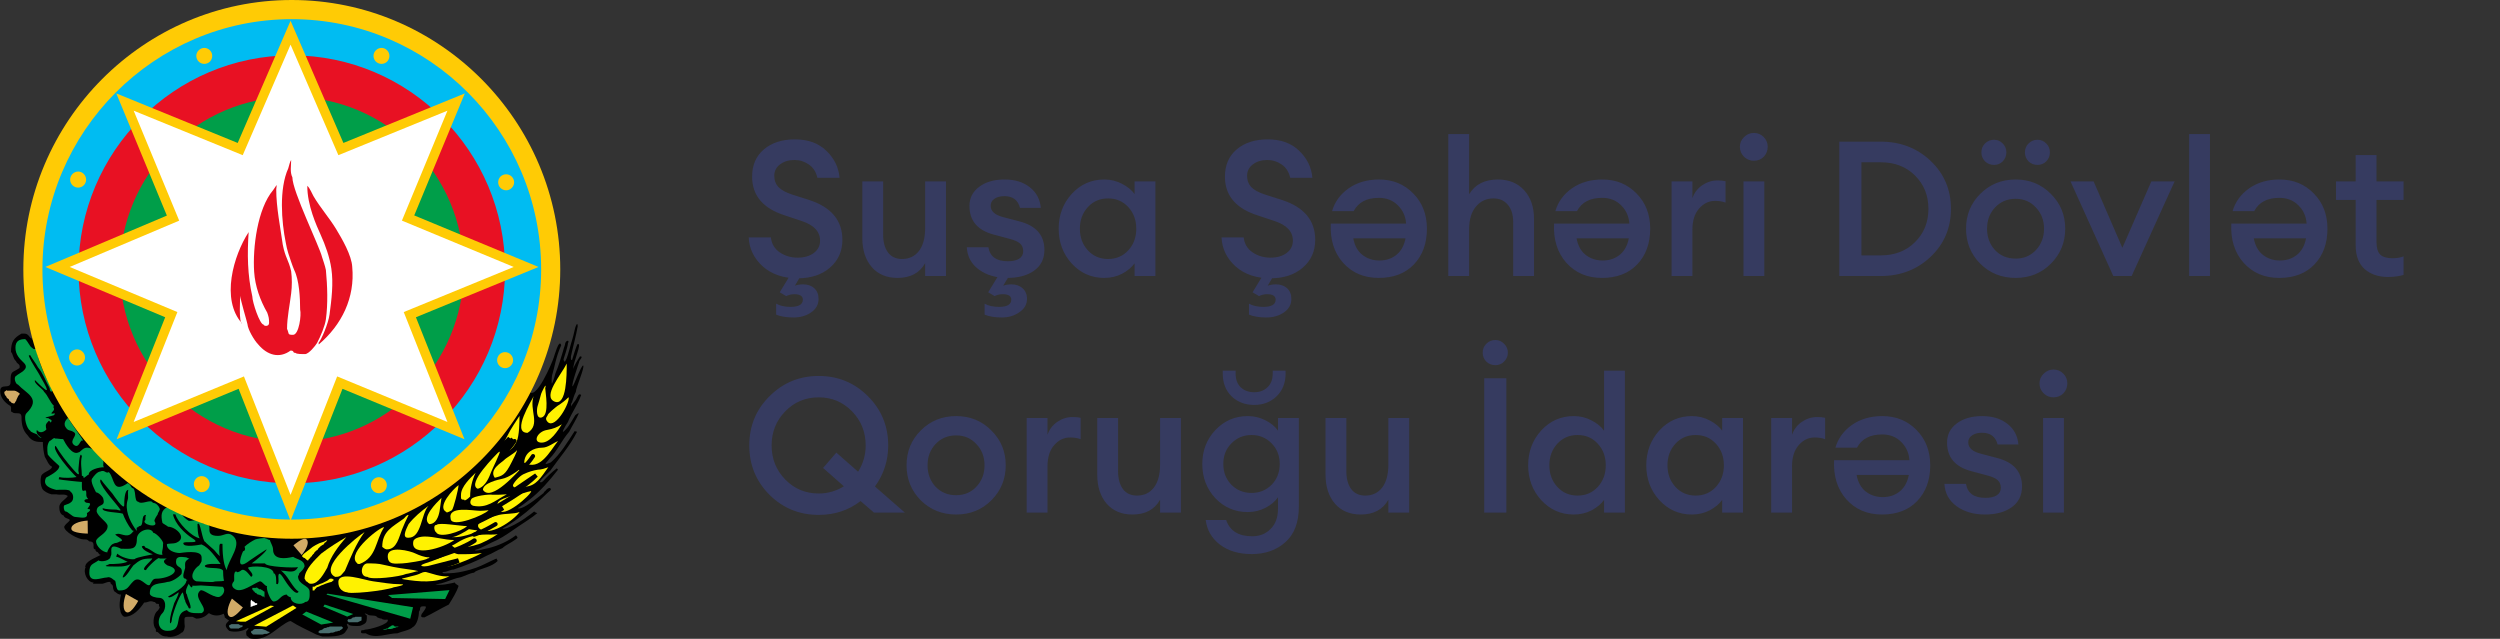
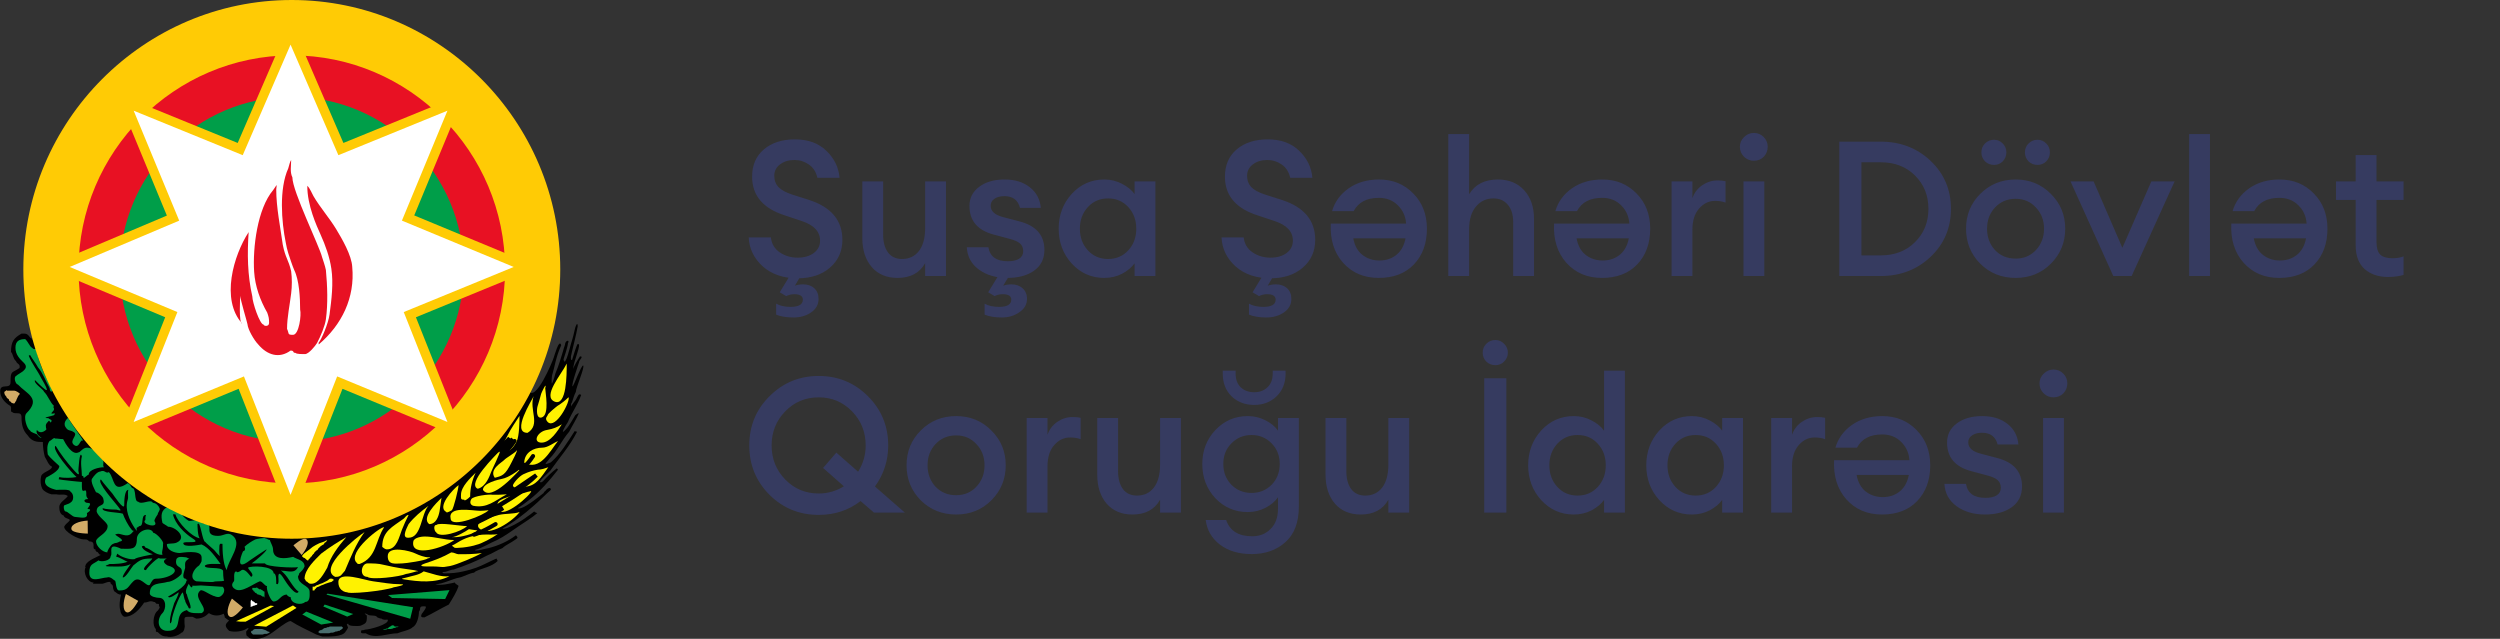
<svg xmlns="http://www.w3.org/2000/svg" width="317" height="81" viewBox="0 0 317 81" fill="none">
  <rect x="0" y="0" width="317" height="81" fill="#333333" stroke="none" />
  <g clip-path="url(#clip0_848_288)">
    <path d="M38.001 40.112C53.786 41.368 72.399 31.02 67.05 49.534C67.88 51.084 70.063 45.85 70.218 45.326C70.276 45.209 70.893 42.844 71.164 43.775C70.489 45.229 70.294 46.703 70.005 47.594C69.966 47.711 69.888 48.758 70.005 48.603C70.159 48.331 70.353 47.711 70.43 47.342C70.855 46.353 71.182 45.229 71.376 44.571C71.434 44.396 71.53 43.969 71.646 43.697C71.646 43.154 72.303 43 72.013 43.543C72.013 43.854 71.588 45.191 71.453 45.578C71.608 46.16 71.704 45.695 71.859 45.423C71.878 45.384 72.11 44.706 72.245 44.163C72.4 43.523 72.671 42.826 72.863 41.856C72.96 41.352 73.25 40.693 73.25 41.391C73.076 42.457 72.612 44.124 72.4 45.171C72.4 45.385 72.323 45.656 72.535 45.656C72.728 45.035 73.095 43.775 73.25 43.621C73.868 43.465 72.65 45.889 72.689 46.82C72.689 46.51 73.364 45.462 73.54 45.191C74.08 45.191 73.423 45.617 73.423 45.947C73.385 46.063 72.361 48.991 72.612 48.991C72.863 48.661 73.655 46.412 73.944 46.334C74.176 46.585 73.018 49.165 73.018 49.688C72.805 50.076 72.67 50.58 72.535 51.007C72.4 51.143 72.38 51.336 72.457 51.549C72.457 51.297 72.998 50.813 73.114 50.502C73.307 50.192 73.365 49.844 73.694 50.076C73.288 51.258 72.496 52.325 72.013 53.508C71.646 54.05 71.028 55.175 71.608 54.593C72.13 54.07 72.11 53.954 72.38 53.586L72.94 52.655C73.075 52.558 73.211 52.403 73.404 52.403C73.075 53.179 72.553 53.993 72.168 54.749C71.221 55.834 70.662 57.172 69.677 58.162C69.386 58.587 68.633 59.13 69.85 58.626C71.047 57.599 72.013 55.99 72.863 54.671L73.172 54.749C72.226 56.61 70.932 58.044 69.753 59.712C69.405 60.061 68.633 60.72 68.44 61.108C68.653 61.205 68.594 61.186 68.846 61.03C69.379 60.427 69.968 59.875 70.603 59.382L70.757 59.556C69.599 61.03 68.498 62.309 67.049 63.434C66.605 63.782 66.102 64.151 65.639 64.442C66.237 64.752 68.42 62.891 68.923 62.523C68.999 62.329 69.077 62.329 69.212 62.192C69.29 62.018 69.85 61.611 69.85 62.116C69.116 62.755 68.401 63.511 67.666 64.132C66.469 65.198 65.137 66.225 63.708 67.02C64.189 67.252 66.392 65.895 66.797 65.547C67.125 65.333 67.454 65.081 67.743 64.848C67.743 64.927 68.073 65.063 68.13 65.063C67.435 65.663 66.566 66.186 65.793 66.71C64.942 67.291 63.939 68.028 63.031 68.475C62.123 68.843 61.157 69.502 60.23 69.734C60.23 69.986 61.737 69.502 61.949 69.502C63.186 69.192 64.402 68.649 65.427 67.872C65.736 68.203 65.658 68.222 65.272 68.475C64.751 68.862 64.152 69.075 63.708 69.502C63.109 69.715 62.394 70.2 61.775 70.433C60.482 71.131 58.935 71.75 57.526 72.216C57.12 72.216 56.656 72.526 56.29 72.526C56 72.526 56.078 72.701 56.368 72.701C57.237 72.701 57.951 72.642 58.763 72.449C59.314 72.334 59.856 72.178 60.385 71.984C61.178 71.712 62.124 71.168 62.955 70.82C62.992 70.917 63.07 71.033 63.109 71.13C62.374 71.867 61.139 72.042 60.308 72.448C60.289 72.448 60.134 72.623 60.077 72.623C59.689 72.623 58.608 73.185 58.299 73.224C57.372 73.379 56.135 74.077 55.209 74.077C55.885 74.291 57.005 74 57.681 73.863C57.681 74.058 58.164 74.213 58.144 74.31C57.894 75.085 57.371 75.918 56.909 76.656C55.885 77.159 54.862 77.78 53.818 78.285C53.471 78.285 53.277 78.265 53.49 77.819C53.49 77.819 54.282 76.888 53.895 76.888C53.547 76.888 53.257 76.81 53.257 77.276C53.22 77.393 53.2 77.49 53.123 77.567C53.123 78.149 52.891 79.253 52.33 79.525C51.964 79.913 50.92 80.068 50.399 80.301C49.143 80.301 47.598 81.076 46.38 80.301C46.052 80.301 45.589 80.398 45.84 79.913C46.071 79.913 46.13 79.913 46.303 79.835C46.845 79.835 49.433 79.157 49.162 78.576C48.931 78.576 48.563 78.633 48.389 78.44C48.138 78.44 48.1 78.362 47.848 78.285C47.636 77.897 46.902 78.187 46.593 77.897C46.342 77.781 46.013 77.664 46.515 78.052C46.515 78.479 46.574 78.925 46.148 79.138C45.956 79.235 45.724 79.371 45.511 79.371C45.163 79.371 44.14 79.448 44.14 79.061C43.831 79.215 44.062 79.215 44.062 79.448C44.294 79.448 43.888 80.01 43.831 80.069C43.464 80.805 41.591 80.709 40.876 80.709C40.605 80.651 40.335 80.515 40.103 80.457C39.041 79.913 37.843 79.39 36.858 78.751C36.51 78.751 35.969 79.197 35.68 79.372C34.695 80.05 33.767 81 32.454 81C32.01 81 31.604 81.019 31.45 80.709C31.179 80.709 31.218 80.224 31.218 80.069C31.218 80.069 31.816 79.429 31.294 79.7C30.793 80.069 29.692 80.205 29.055 79.992C28.417 79.351 28.553 79.157 29.055 78.673C28.977 78.673 28.533 78.324 28.495 78.286C28.495 78.111 28.437 77.995 28.36 77.82C27.742 78.131 27.085 78.131 26.486 77.742C26.061 78.169 25.559 78.441 24.883 78.441C24.724 78.359 24.563 78.281 24.401 78.208C23.241 78.208 23.396 78.149 23.396 79.061C23.396 79.275 23.473 79.429 23.396 79.623C23.396 79.817 23.222 80.224 23.009 80.224C22.623 80.612 21.696 80.884 21.156 80.708C20.595 80.708 20.364 80.515 19.997 80.147C19.688 80.147 19.765 79.952 19.765 79.759C19.32 79.411 19.358 77.917 19.997 77.432C20.073 77.355 20.422 76.889 20.151 76.889C20.151 76.619 20.228 76.56 19.92 76.56C19.668 76.56 19.803 76.327 19.513 76.327C18.953 76.094 18.819 76.405 18.278 76.405C17.737 77.22 16.867 78.208 15.824 78.208C15.554 78.208 15.264 77.704 15.264 77.432C15.071 76.85 15.206 75.999 15.341 75.397C14.975 75.397 14.82 75.203 14.569 75.028C14.473 75.028 14.337 74.66 14.337 74.544C14.337 74.021 14.028 74.136 14.028 73.943C14.028 73.536 13.198 74.021 12.946 74.021H11.787C11.787 74.001 11.845 73.904 11.865 73.865C11.092 73.865 10.493 72.624 10.86 71.907C10.725 71.907 10.86 71.733 10.86 71.617C11.13 71.055 12.213 70.667 12.792 70.357C12.463 70.357 12.522 69.969 12.252 69.969C12.154 69.871 12.097 69.833 12.097 69.659C11.537 69.659 12.29 68.651 11.325 68.651C11.073 68.438 11.073 68.399 10.784 68.399H10.61C9.914 68.399 8.137 67.43 8.137 66.789C8.254 66.537 8.485 66.344 8.698 66.15C9.218 65.703 8.195 65.878 8.079 65.374C7.616 65.239 7.519 64.734 7.519 64.289C7.519 63.687 8.292 63.358 8.601 62.892C8.118 62.563 7.731 62.815 7.133 62.678H6.515C6.109 62.582 5.51 62.272 5.356 61.961C5.161 61.574 5.085 60.954 5.201 60.489C5.201 59.868 6.591 59.675 6.591 59.171C6.166 59.035 5.935 58.298 5.684 57.929C5.522 57.315 5.438 56.683 5.432 56.048C4.621 56.048 4.042 55.991 3.501 55.196C2.883 54.575 2.728 53.781 2.728 52.947C2.728 52.036 1.936 52.636 1.55 52.249C1.202 52.249 1.627 51.532 1.183 51.396C0.585 51.009 0.025 50.389 0.025 49.613C0.025 48.488 1.338 49.477 1.338 48.449C1.338 46.937 1.492 47.344 2.477 46.665C2.594 46.083 2.168 46.22 2.033 45.793C1.627 45.464 1.666 44.882 1.396 44.629C1.396 43.312 1.744 42.865 2.728 42.303H3.114C3.675 42.303 3.732 42.923 4.042 42.923C4.351 43.564 4.312 42.923 4.119 42.923C4.119 42.71 4.177 42.013 3.888 42.013C3.888 41.741 3.888 41.431 3.81 41.159C3.675 41.159 3.733 40.791 3.733 40.694L38.001 40.112Z" fill="black" />
    <path fill-rule="evenodd" clip-rule="evenodd" d="M32.535 79.758H33.231L33.462 79.835L33.693 79.912L33.945 80.068L34.235 80.145L34.022 80.301L33.791 80.378H33.54L33.308 80.456H32.072L31.84 80.223V80.068L31.917 79.99H31.994L32.072 79.912L32.148 79.835L32.304 79.758H32.535ZM41.033 79.699L41.188 79.622H41.343L41.497 79.525H41.651L41.826 79.447H43.351L43.505 79.622L43.429 79.699L43.351 79.758L43.274 79.835L43.12 79.912L43.062 79.99H42.907L42.733 80.068H42.579L42.424 80.145L42.193 80.223H41.96L41.729 80.301H40.571L40.339 80.145L40.571 79.912H40.725L40.822 79.835H40.879L40.957 79.758L41.033 79.699Z" fill="#496E6E" />
    <path fill-rule="evenodd" clip-rule="evenodd" d="M18.996 75.241C18.996 73.787 20.348 74.077 21.236 73.787C21.796 73.787 22.685 73.186 23.013 72.779C23.264 71.634 22.318 72.158 22.318 71.208C22.318 70.433 23.071 70.626 23.554 70.665C23.805 70.684 23.766 70.82 24.017 70.82C23.36 71.169 23.477 71.402 23.477 71.984C23.477 72.216 22.897 73.379 23.554 73.379C23.554 73.593 23.979 73.458 23.631 73.631C23.631 74.406 21.623 75.434 21.313 75.647C21.487 75.997 22.414 75.279 22.627 75.106C22.762 75.221 22.163 76.325 22.086 76.482C21.873 77.199 21.545 78.033 21.545 78.828C21.545 79.293 21.777 78.865 21.777 78.672C21.777 78.13 22.665 75.591 23.167 75.106C23.264 75.26 23.38 76.114 23.476 76.114C23.476 76.424 23.843 76.849 23.939 77.121C24.578 77.432 23.708 75.706 23.708 75.396C23.36 75.047 23.765 74.311 23.939 74.02C23.939 74.078 24.403 74.873 24.403 74.233C24.403 74.33 25.214 74.233 25.465 74.233C25.484 74.233 28.247 74.406 28.247 74.406C28.768 74.988 28.054 75.706 27.706 75.706C26.857 75.706 25.698 74.639 25.407 74.873C24.306 75.764 26.644 77.199 25.562 77.741C25.136 77.741 23.998 77.858 23.708 77.354C21.835 77.82 23.438 79.991 21.235 79.991C19.941 79.991 19.845 78.498 20.598 77.742C21.101 77.239 21.139 75.803 20.154 75.803C19.884 75.803 18.996 75.666 18.996 75.241ZM49.706 79.293H49.861L50.015 79.37V79.447H50.478L50.633 79.37L50.402 79.525H50.247L50.093 79.622H49.937L49.803 79.699L49.552 79.758H49.165L48.934 79.835H48.47H48.547L48.702 79.758H48.856L49.011 79.699H49.165L49.32 79.525L49.475 79.447L49.706 79.293Z" fill="#009E49" />
-     <path fill-rule="evenodd" clip-rule="evenodd" d="M29.059 79.447V79.293L29.367 79.137H30.294V79.214H30.449V79.293H30.758V79.447L30.662 79.525H30.527L30.449 79.622H30.371L30.294 79.699H29.213V79.622H29.135V79.525H29.059V79.447ZM44.144 78.517H44.433L44.51 78.44H44.587L44.741 78.284H44.916L45.07 78.207H45.843V78.671L45.513 78.827L45.36 78.904H44.201L44.144 78.827L44.066 78.75V78.671L44.144 78.517Z" fill="#496E6E" />
    <path fill-rule="evenodd" clip-rule="evenodd" d="M31.84 76.035L31.917 76.113L31.994 76.19L32.072 76.267H32.148L32.226 76.326L32.304 76.404L32.381 76.482H32.612V76.656L32.458 76.733H32.381L32.226 76.81H32.148L31.994 76.889H31.917L31.84 76.966H31.782V76.267L31.84 76.035Z" fill="white" />
    <path fill-rule="evenodd" clip-rule="evenodd" d="M34.698 76.268C34.312 76.268 33.694 74.659 33.867 74.311C33.539 74.311 33.308 73.709 32.941 73.709C32.053 74.058 30.662 75.201 29.831 74.716C29.6 74.582 29.174 74.232 29.657 73.709C29.792 73.592 29.503 72.449 29.985 72.449C29.985 72.701 30.468 72.43 30.526 72.371C30.989 71.925 31.569 72.855 31.84 73.147C32.38 72.875 31.453 72.234 31.453 71.983C31.704 71.732 34.698 71.692 34.698 72.7C35.065 72.7 35.027 73.689 35.027 74.019C35.432 74.329 35.297 73.282 35.297 73.146C35.297 72.138 35.991 73.398 36.089 73.534C36.262 73.825 37.518 75.705 37.864 75.026C37.111 74.503 36.61 73.243 35.934 72.623C35.838 72.505 35.412 72.196 35.779 72.37C36.533 72.37 37.344 72.797 37.788 71.905C37.441 72.041 33.616 71.886 33.616 71.439H31.917C32.342 71.149 33.887 69.87 33.79 69.656C33.115 70.082 32.342 70.606 31.684 71.053C29.56 72.719 30.797 69.889 30.835 69.889C31.086 69.889 31.144 69.501 30.99 69.345C31.376 68.958 31.917 68.628 32.38 68.396C32.515 68.338 33.616 68.144 33.616 68.261C33.79 68.261 34.041 68.475 34.235 68.475C34.235 68.707 34.621 69.23 34.621 69.656C34.621 71.053 36.205 70.839 37.17 70.606C37.633 70.936 38.618 70.994 38.618 71.828C38.406 72.312 38.29 72.331 37.943 72.7C37.928 72.835 37.874 72.963 37.789 73.069C37.789 74.174 39.257 74.213 39.257 75.026C39.257 75.433 39.372 76.325 38.696 76.325C38.252 76.791 36.861 76.597 36.861 75.724C36.706 75.724 36.379 75.53 36.379 75.395C35.586 75.395 35.413 76.268 34.698 76.268Z" fill="#009E49" />
    <path fill-rule="evenodd" clip-rule="evenodd" d="M32.689 75.395L32.612 75.318H32.535V75.182H32.38L32.303 75.106V75.027H32.226L32.148 74.949V74.872H32.071V74.795H31.994V74.542H32.458L32.612 74.465V74.542L32.785 74.639L32.863 74.716H33.076L33.153 74.795L33.307 74.872L33.385 74.949L33.539 75.027V75.725H33.616L33.539 75.803L33.616 75.647H33.307L33.153 75.551L33.076 75.472H32.941L32.863 75.396L32.689 75.395Z" fill="#009E49" />
    <path fill-rule="evenodd" clip-rule="evenodd" d="M48.547 74.795C47.464 74.988 45.747 75.182 44.587 75.182C43.37 75.182 42.887 74.601 42.907 73.787C42.925 72.333 46.267 73.592 47.31 73.709C48.547 73.864 49.532 74.077 50.71 74.077C51.889 74.077 50.053 74.465 49.937 74.465C49.744 74.581 48.855 74.736 48.547 74.795Z" fill="#FFF200" />
    <path fill-rule="evenodd" clip-rule="evenodd" d="M14.572 73.631C14.495 73.631 13.993 73.029 13.568 73.224C12.853 73.224 11.327 74.019 11.327 72.624C11.327 71.46 11.791 71.576 12.486 71.053C12.756 71.304 14.031 71.131 14.031 70.51C14.38 70.161 13.491 68.688 15.344 69.579C16.601 69.579 17.354 69.793 17.354 68.339C17.354 67.252 19.15 66.71 19.439 67.563C19.807 67.563 20.831 68.688 20.675 68.96C20.675 69.948 20.462 69.774 20.598 70.356C19.594 70.356 19.342 69.716 18.435 69.425C18.241 69.134 18.319 69.193 17.991 69.27C17.991 69.716 18.995 70.162 19.381 70.278C19.188 70.356 17.276 70.646 17.063 70.899C16.542 71.015 15.286 70.627 14.88 70.201C14.823 70.337 14.746 70.452 14.746 70.608C15.112 70.608 15.962 71.209 16.195 71.209C15.634 71.5 14.533 71.519 13.876 71.519C13.799 71.616 12.717 71.829 14.108 71.829C15.016 71.829 15.788 71.927 16.58 71.519C16.386 71.829 15.46 72.974 15.576 73.225C15.981 73.225 16.561 72.1 16.908 71.694C17.681 71.054 17.971 70.821 19.148 70.821C19.921 70.588 17.488 72.294 18.511 72.294C18.685 71.907 20.23 70.433 20.23 70.821H21.157C20.288 71.228 21.253 71.675 21.234 71.694C23.32 72.256 21.523 73.379 19.766 73.379C19.418 73.379 19.283 73.633 18.994 74.156C18.607 74.525 17.737 72.877 16.908 73.71C16.212 74.388 16.232 74.874 15.111 74.874C14.649 74.872 14.726 73.631 14.572 73.631Z" fill="#009E49" />
    <path fill-rule="evenodd" clip-rule="evenodd" d="M40.106 74.232L40.337 74.154L40.647 74.019L40.878 73.942L41.187 73.787L41.497 73.631L41.826 73.379H42.115L42.346 73.535L42.037 73.786L41.728 73.864L41.497 73.942L41.266 74.019L40.956 74.154L40.725 74.232L40.415 74.387L40.184 74.465L40.106 74.542L40.029 74.639L39.952 74.716L39.874 74.795V74.872H39.643V74.387H39.874L40.106 74.232ZM39.41 74.019C39.044 74.019 39.025 73.709 38.793 73.709C38.793 73.631 38.657 73.418 38.619 73.379C38.619 72.197 39.971 70.955 40.724 70.199C41.767 69.405 42.81 68.747 43.911 68.106C42.946 69.211 41.923 70.549 41.497 71.984C41.091 72.681 40.397 74.019 39.488 74.019H39.41Z" fill="#FFF200" />
    <path fill-rule="evenodd" clip-rule="evenodd" d="M24.886 73.709C23.921 73.34 24.539 72.138 25.254 71.693C25.64 71.092 25.563 71.266 25.563 70.665C25.563 69.618 22.936 70.123 22.781 70.123C22.202 70.123 21.16 69.813 21.16 69.037C21.16 68.862 21.989 68.998 22.395 68.804C23.805 68.164 22.26 66.788 21.313 66.788C21.198 66.671 20.618 66.361 20.599 66.304C20.368 65.295 20.445 64.694 21.236 64.288C21.41 64.462 23.09 65.023 23.09 65.217C23.09 65.431 23.689 65.896 23.882 66.012C24.113 66.206 25.543 65.567 25.563 66.304L26.123 66.458C27.146 66.458 25.736 67.952 27.649 67.952C28.383 67.952 28.846 67.408 29.445 67.873C30.893 68.939 28.924 70.955 28.75 72.293C28.267 71.517 28.209 69.87 28.209 68.96C27.861 68.96 27.919 68.861 27.822 69.192C27.822 69.541 27.746 70.199 27.9 70.51C27.648 70.356 27.474 70.103 27.282 69.889C27.146 69.676 26.045 68.823 26.045 68.725C25.64 68.725 25.427 65.915 25.041 66.457C25.041 66.651 25.06 67.99 25.33 68.261C24.249 68.046 22.549 66.264 22.241 65.217H21.932C22.202 66.457 23.418 67.621 24.404 68.261C25.735 69.074 23.244 68.532 23.244 68.881C23.244 69.482 25.215 69.095 25.563 69.036C26.528 69.443 27.378 70.703 27.977 71.517C27.551 71.517 26.083 71.401 25.968 71.769C26.065 72.216 28.016 71.808 28.286 72.37C28.286 72.564 28.304 73.437 28.421 73.631C28.015 73.767 27.416 73.65 27.049 73.786C26.915 73.844 24.886 73.709 24.886 73.709Z" fill="#009E49" />
    <path fill-rule="evenodd" clip-rule="evenodd" d="M56.987 73.069C55.152 73.98 53.124 73.767 51.173 73.457C50.671 73.379 51.27 73.301 51.559 73.224C52.313 72.991 53.105 72.933 53.724 72.448C54.862 72.74 55.847 73.186 56.987 73.069ZM46.596 71.44C47.271 71.44 47.987 71.44 48.624 71.615C50.556 72.061 51.173 72.099 52.487 72.293C52.642 72.332 53.336 72.448 52.815 72.448C52.757 72.488 51.617 72.779 51.483 72.779C50.749 73.127 47.02 73.572 46.596 73.147C45.513 73.147 45.785 71.44 46.596 71.44ZM42.501 73.147C40.241 72.042 45.359 68.008 46.228 67.466C45.128 68.959 44.453 70.704 43.737 72.371C43.312 72.816 43.275 73.147 42.578 73.147H42.501ZM54.051 71.828C53.626 71.828 52.95 71.77 53.897 71.44C55.095 71.053 56.176 70.645 57.219 70.044C57.587 70.044 57.876 70.277 58.146 70.277C59.15 70.277 60.116 70.277 61.102 70.123C60.349 70.569 57.895 71.615 57.065 71.771C55.674 72.041 56.445 71.789 54.051 71.828Z" fill="#FFF200" />
    <path fill-rule="evenodd" clip-rule="evenodd" d="M45.514 71.517C45.147 71.517 45.398 71.363 45.224 71.363C43.911 70.044 48.45 66.614 48.702 66.866C47.581 68.551 47.794 70.683 45.591 71.517H45.514ZM54.341 70.665C54.882 70.665 54.206 70.82 54.206 70.82C53.956 71.072 51.406 71.44 51.019 71.44C50.17 71.44 49.166 71.713 49.166 70.51C49.166 69.114 52.042 69.852 52.718 70.2C53.162 70.413 53.839 70.665 54.341 70.665ZM38.329 70.433L38.542 70.2L38.947 69.889L39.257 69.656L39.643 69.346L40.029 69.114L40.492 68.881L40.956 68.726L41.497 68.475L41.343 68.726L41.187 68.803L41.034 69.036L40.878 69.114L40.647 69.27L40.493 69.424L40.337 69.579L40.261 69.734L40.106 69.813L39.875 70.046L39.797 70.2L39.701 70.277L39.643 70.356L39.565 70.433V70.51L39.41 70.607L39.334 70.743L39.257 70.82L39.179 70.898L39.102 70.976V71.053H38.947L38.87 70.976L38.792 70.898L38.696 70.82L38.619 70.743H38.484V70.665L38.329 70.607V70.433Z" fill="#FFF200" />
    <path fill-rule="evenodd" clip-rule="evenodd" d="M12.178 68.649C12.178 68.067 13.646 67.68 13.646 66.71C13.646 66.206 12.428 65.566 12.255 64.847C12.255 63.781 13.414 64.383 13.105 63.278C13.105 63.007 12.467 62.425 12.178 62.425C12.12 62.289 11.347 60.99 11.714 60.641C11.869 60.39 12.352 59.789 12.719 59.789C13.298 59.517 13.376 60.098 13.801 59.865C14.573 60.661 14.225 62.638 16.196 61.262C16.582 61.436 16.544 61.688 16.756 61.882C17.315 61.882 16.968 63.608 17.509 63.608C17.991 64.073 19.131 63.201 19.383 63.763C19.788 63.763 20.116 64.132 20.233 64.442C20.348 64.713 20 64.965 20 65.217C20 65.217 19.498 65.914 19.594 66.09C20.271 67.116 17.741 66.457 18.435 65.934C18.435 65.721 18.417 65.527 18.513 65.294C17.779 65.294 18.339 66.71 17.663 66.71C17.645 66.728 17.509 66.788 17.509 66.865C17.046 66.767 17.663 67.833 17.064 66.942C16.426 65.973 15.79 64.616 16.195 63.356C16.312 63.026 16.157 62.502 16.273 62.116C15.771 62.116 15.752 63.627 15.752 64.053C15.752 64.829 14.361 62.735 14.265 62.601C13.821 62.038 13.182 61.378 12.797 60.797C12.197 61.089 14.593 63.706 14.959 64.21C15.481 64.868 15.346 64.772 14.746 64.617C14.265 64.617 13.396 64.578 13.028 64.442C12.777 64.985 15.133 64.945 15.578 65.14C15.732 65.625 16.292 66.729 16.66 67.098C16.776 67.486 17.239 67.059 16.66 67.641C16.061 68.242 15.211 67.524 14.825 67.719C14.014 67.719 16.1 68.454 15.269 68.649C14.999 68.707 15.172 68.707 14.883 68.803C14.515 68.939 14.786 68.746 14.265 68.998C13.995 69.133 13.473 70.044 13.646 70.044C12.989 70.044 12.178 69.231 12.178 68.648V68.649Z" fill="#009E49" />
    <path fill-rule="evenodd" clip-rule="evenodd" d="M53.819 68.028C55.133 68.028 56.33 68.475 57.605 68.475C56.33 69.443 52.004 70.8 52.409 68.649C52.506 68.144 53.529 68.028 53.819 68.028ZM49.01 69.657C48.855 69.657 48.547 69.424 48.47 69.346C48.47 67.331 49.783 66.807 51.173 65.78C51.386 65.625 51.502 65.296 51.812 65.296C51.521 65.858 51.173 66.633 50.961 67.177C50.614 68.048 50.323 69.657 49.088 69.657H49.01ZM60.425 69.075C59.595 69.385 57.605 69.579 57.605 69.424C57.238 69.134 57.218 69.231 57.605 69.037C58.571 68.436 59.44 67.932 61.159 67.796C61.931 67.737 62.531 67.854 63.111 67.719C62.472 68.184 61.024 68.959 60.425 69.075ZM51.715 68.183C50.865 68.183 51.656 66.807 51.811 66.458C52.506 65.566 53.414 64.81 54.341 64.132C53.376 65.179 53.471 68.183 51.811 68.183H51.715ZM57.296 68.106C57.818 68.106 59.035 67.389 59.46 67.098C59.557 67.137 60.271 67.215 60.522 67.252C60.059 67.757 58.302 68.106 57.837 68.106H57.296ZM55.287 67.466C55.133 67.466 54.843 66.555 55.365 66.555C55.693 66.206 58.359 66.71 59.227 66.71C58.494 67.427 55.674 68.319 55.287 67.466ZM65.891 64.927C65.099 66.012 61.989 68.204 60.754 66.981C60.541 66.768 60.56 66.419 60.928 66.225C61.449 65.915 62.087 65.604 63.264 65.295C64.172 65.081 65.003 65.217 65.891 64.927ZM54.417 66.457C53.394 65.644 55.326 63.782 55.983 63.124C56.002 63.143 55.732 64.674 55.732 64.848C55.596 65.547 55.268 66.458 54.418 66.458L54.417 66.457ZM60.869 64.772C61.237 64.772 61.583 64.733 61.952 64.694C61.468 65.295 57.238 67.02 57.142 65.779C56.755 64.092 59.962 64.771 60.869 64.771V64.772Z" fill="#FFF200" />
    <path fill-rule="evenodd" clip-rule="evenodd" d="M8.295 64.848C8.122 64.848 7.967 64.053 8.218 64.053C8.546 63.899 8.778 63.918 9.087 63.608C9.396 63.279 9.318 62.562 8.933 62.349C8.933 61.98 7.484 62.116 7.136 62.116C6.441 61.942 5.322 61.593 5.842 60.565C6.19 60.351 7.523 59.75 7.523 59.091C7.117 58.685 6.364 58.084 6.055 57.618C5.977 57.036 5.92 56.417 6.287 55.912C6.461 55.912 6.847 55.389 6.982 55.601C7.33 55.601 7.62 55.68 8.006 55.68C8.295 56.261 9.146 57.754 9.937 57.367C10.189 57.367 10.478 56.765 11.02 56.765C11.927 56.765 12.314 57.618 12.873 58.162C13.357 58.433 12.912 58.974 13.182 59.246C12.584 59.246 11.251 59.537 11.251 60.177C11.116 60.196 10.846 60.487 10.788 60.487C10.42 60.836 10.788 60.332 10.381 60.332C10.381 59.48 10.169 58.743 10.381 57.852C10.073 56.901 9.937 59.713 9.937 59.713C10.227 60.681 9.475 59.731 9.243 59.48C8.528 58.665 7.601 57.483 7.06 56.533C6.403 56.883 9.165 60.042 9.705 60.488C9.204 60.604 8.025 60.643 7.523 60.488C7.446 60.759 7.369 60.798 7.601 60.798C7.601 60.836 10.111 61.108 10.382 61.108V61.728C10.382 62.835 10.942 61.671 10.942 62.524C10.942 62.912 10.903 62.912 11.173 63.28C10.42 63.28 10.711 63.764 11.096 63.764C11.831 63.764 11.096 64.385 11.096 64.54C11.753 64.54 11.291 64.888 11.02 65.064C11.232 65.955 9.996 65.548 9.532 65.548C9.164 65.548 8.623 64.849 8.295 64.849V64.848Z" fill="#009E49" />
    <path fill-rule="evenodd" clip-rule="evenodd" d="M56.601 64.927C55.326 64.287 57.49 61.98 58.145 61.514C58.145 61.96 57.509 64.519 57.296 64.694C57.296 64.694 56.601 65.12 56.601 64.927ZM65.216 62.891C66.143 62.64 66.626 62.388 67.359 62.27C67.437 62.639 63.709 66.013 63.188 64.539C63.227 64.267 62.647 63.686 63.844 63.221C65.041 62.755 64.675 63.046 65.216 62.891ZM65.041 61.593C64.964 61.418 65.776 60.39 66.433 60.099C67.089 59.809 67.592 59.653 68.209 59.556C68.653 59.556 69.136 59.382 69.522 59.245C68.577 60.565 67.977 61.612 66.626 61.708C66.316 61.864 66.181 61.922 65.66 61.882C65.1 61.845 65.119 61.728 65.041 61.593ZM62.473 62.735C63.111 62.735 63.651 62.735 64.269 62.677C62.685 63.511 61.777 64.481 60 64.132C59.903 64.112 59.402 63.88 59.769 63.278C60.04 62.891 62.029 62.639 62.473 62.735ZM58.765 63.357C58.378 63.357 58.455 63.105 58.455 62.735C58.455 61.708 59.634 60.621 60.31 59.945C59.866 60.894 59.614 61.903 59.614 62.968C59.306 63.279 58.861 63.608 58.861 63.356H58.764L58.765 63.357Z" fill="#FFF200" />
    <path fill-rule="evenodd" clip-rule="evenodd" d="M66.316 59.13C65.698 59.77 62.299 63.725 61.237 62.116C61.237 61.242 63.188 60.817 63.728 60.7C64.366 60.584 65.621 59.809 66.316 59.13ZM66.471 58.664C66.51 57.366 67.668 56.765 68.75 56.765C69.465 56.765 70.141 56.182 70.759 55.911C69.735 57.21 68.46 59.79 66.471 58.664H66.471Z" fill="#FFF200" />
    <path fill-rule="evenodd" clip-rule="evenodd" d="M60.541 61.96C59.209 61.282 62.763 57.812 63.4 57.133C63.536 57.269 62.338 59.634 62.261 59.886C62.087 60.352 61.604 61.708 60.619 61.96H60.541ZM62.724 60.565C61.99 59.518 63.651 58.626 63.921 58.336C64.173 58.044 65.313 57.443 65.563 57.075C65.563 57.289 65.004 58.374 64.869 58.626C64.056 60.274 63.671 60.332 62.801 60.566H62.724V60.565ZM65.872 52.732C65.872 53.488 65.853 55.292 65.505 55.99C65.235 56.572 64.578 57.405 64.23 57.017C63.632 56.318 63.844 56.221 64.424 55.097C64.791 54.342 65.409 53.468 65.872 52.732ZM68.672 56.125C67.495 56.125 68.112 54.709 69.368 54.516C70.14 54.38 70.642 54.185 71.242 53.799C70.72 54.613 69.793 56.125 68.672 56.125Z" fill="#FFF200" />
    <path fill-rule="evenodd" clip-rule="evenodd" d="M2.269 48.758C1.999 48.758 1.67 47.846 2.038 47.672C2.365 47.324 3.852 46.839 3.041 46.024C2.482 45.482 1.96 44.977 1.96 44.085C1.96 43.232 2.462 43 3.197 43C3.525 43.271 3.776 43.95 4.047 44.085C4.567 44.628 4.491 43.678 4.741 44.938C5.089 46.353 5.9 48.137 6.692 49.359C6.518 50.017 6.286 49.456 6.286 49.203C5.785 48.331 5.456 47.323 4.819 46.586C4.53 46.043 4.104 45.539 3.814 45.016C3.776 45.035 3.679 45.094 3.641 45.094C4.027 46.102 4.741 46.956 5.205 47.905C6.479 50.056 6.035 49.805 4.432 48.195C4.238 48.622 5.494 49.34 5.591 49.687C6.094 50.173 6.325 50.987 6.847 51.472C6.595 51.705 7.097 51.763 6.692 52.17C6.074 52.791 7.349 52.111 6.847 52.635C6.808 52.712 5.031 53.022 6.132 53.022C6.364 53.255 6.712 53.178 6.441 53.585C6.17 53.293 6.248 53.293 6.055 53.507C5.688 53.875 5.842 54.049 5.842 54.341C6.151 54.341 5.167 55.251 4.683 54.515C4.47 54.922 4.992 55.368 5.282 55.523C4.876 55.523 4.761 55.038 4.587 55.038C4.587 54.999 3.912 54.844 3.814 54.592C3.408 54.38 2.926 52.848 3.351 52.401C5.262 50.502 3.389 49.96 2.269 48.757V48.758Z" fill="#009E49" />
    <path fill-rule="evenodd" clip-rule="evenodd" d="M67.668 50.231C67.051 51.956 68.615 53.818 66.896 54.884C64.771 54.885 67.475 50.716 67.668 50.231ZM70.681 51.472C71.192 51.16 71.666 50.789 72.092 50.367C72.344 50.91 70.45 54.496 69.446 53.508C68.982 53.023 69.446 52.772 69.446 52.635C69.465 52.441 70.469 51.627 70.681 51.472Z" fill="#FFF200" />
    <path fill-rule="evenodd" clip-rule="evenodd" d="M0.549 49.844V49.688L0.879 49.456V49.533H1.805L2.114 49.611V49.688H2.269V49.766H2.347L2.423 49.844H2.482V49.998L2.347 50.154L2.269 50.289L2.191 50.464L2.114 50.619L2.037 50.852L1.96 50.929L1.882 51.084L1.805 51.162H1.728L1.477 51.084L1.342 50.929L1.188 50.851L1.11 50.618L0.879 50.464L0.801 50.289L0.627 50.076L0.549 49.844Z" fill="#D2AB67" />
    <path fill-rule="evenodd" clip-rule="evenodd" d="M70.334 50.929C68.711 50.27 71.204 47.459 71.86 46.102C71.86 47.517 71.86 51.53 70.333 50.929H70.334Z" fill="#FFF200" />
    <path fill-rule="evenodd" clip-rule="evenodd" d="M8.662 52.965C8.662 52.965 7.928 53.508 8.294 54.129C8.662 54.73 8.816 54.438 9.377 54.806C9.956 55.194 8.7 55.854 9.377 56.416C10.071 56.959 10.149 55.601 10.516 55.892C10.729 55.95 8.507 53.023 8.662 52.965ZM38.329 77.915L38.831 77.548L42.25 78.943L40.724 79.195L38.329 77.915Z" fill="#009E49" />
    <path fill-rule="evenodd" clip-rule="evenodd" d="M33.752 79.467L32.226 79.332L37.151 76.771L37.596 77.082L33.752 79.467ZM34.757 76.849L31.145 78.827H30.506L29.927 78.769L34.312 76.791L34.757 76.849Z" fill="#FFF200" />
    <path fill-rule="evenodd" clip-rule="evenodd" d="M41.169 76.656L40.995 76.907L44.027 78.187L44.78 77.858L41.169 76.656Z" fill="#009E49" />
    <path fill-rule="evenodd" clip-rule="evenodd" d="M49.629 76.075L48.528 75.26L57.412 74.543L56.601 76.21L49.629 76.075ZM52.681 76.792L52.198 78.769L40.898 75.512L41.439 75.008L52.681 76.792Z" fill="#009E49" stroke="black" stroke-width="0.5" />
    <path d="M25.794 75.377C25.794 75.377 26.277 76.249 26.296 76.424C26.315 76.579 26.585 77.567 27.513 77.218C28.749 76.753 28.053 76.133 27.223 75.938C25.794 75.59 25.794 75.377 25.794 75.377" stroke="black" stroke-width="0.5" />
    <path fill-rule="evenodd" clip-rule="evenodd" d="M36.991 68.31C55.743 68.31 71.04 52.962 71.04 34.164C71.04 15.348 55.744 0 36.991 0C18.257 0 2.96 15.348 2.96 34.164C2.96 52.962 18.256 68.31 36.991 68.31Z" fill="#FFCB05" />
    <path fill-rule="evenodd" clip-rule="evenodd" d="M68.614 49.941C68.634 49.844 69.387 48.215 69.136 49.242C69.136 49.688 69.716 52.577 68.711 52.926C67.939 53.179 68.055 51.802 68.17 51.492C68.305 51.064 68.499 50.406 68.614 49.941Z" fill="#FFF200" />
-     <path fill-rule="evenodd" clip-rule="evenodd" d="M36.99 65.88C54.413 65.88 68.618 51.607 68.618 34.164C68.618 16.682 54.414 2.43 36.99 2.43C19.606 2.43 5.381 16.682 5.381 34.164C5.381 51.608 19.605 65.88 36.99 65.88Z" fill="#00BCF2" />
    <path fill-rule="evenodd" clip-rule="evenodd" d="M37 61.29C51.892 61.29 64.043 49.08 64.043 34.155C64.043 19.212 51.893 7.02 37 7.02C22.126 7.02 9.957 19.211 9.957 34.155C9.957 49.08 22.126 61.29 37 61.29Z" fill="#E81123" />
    <path fill-rule="evenodd" clip-rule="evenodd" d="M36.991 56.025C49.004 56.025 58.797 46.2 58.797 34.164C58.797 22.11 49.005 12.285 36.991 12.285C24.996 12.285 15.203 22.11 15.203 34.164C15.203 46.2 24.996 56.025 36.991 56.025Z" fill="#009E49" />
    <path fill-rule="evenodd" clip-rule="evenodd" d="M30.14 18.127L14.746 11.845L21.159 27.335L5.746 33.85L20.947 40.227L14.785 55.698L30.256 49.301L36.842 66.032L43.428 49.301L58.899 55.698L52.739 40.228L68.286 33.85L52.525 27.316L58.938 11.845L43.544 18.126L36.843 2.636L30.14 18.127Z" fill="#FFCB05" />
    <path fill-rule="evenodd" clip-rule="evenodd" d="M36.843 5.661L30.777 19.677L16.949 14.035L22.723 27.976L8.835 33.85L22.491 39.569L16.948 53.507L30.932 47.73L36.843 62.754L42.752 47.73L56.736 53.507L51.193 39.569L65.138 33.85L50.962 27.975L56.736 14.035L42.907 19.677L36.843 5.661Z" fill="white" />
    <path fill-rule="evenodd" clip-rule="evenodd" d="M40.203 43.484C40.009 43.834 39.14 44.9 38.677 44.9C38.348 44.9 37.633 44.919 37.46 44.745C37.035 44.745 37.383 44.454 36.842 44.454C35.413 45.501 33.887 45.036 32.747 43.679C32.245 43.175 31.434 41.798 31.377 41.1C31.358 40.907 30.468 37.979 30.468 37.513C30.45 37.688 30.256 41.022 30.7 41.022C27.965 37.989 29.607 32.38 31.53 29.429C31.337 32.163 31.376 34.877 31.994 37.59C31.994 38.307 32.94 41.158 33.424 41.158C33.424 41.352 34.119 41.468 34.119 40.945C34.119 40.383 34.08 40.209 33.887 39.646C32.985 38.08 32.345 36.283 32.226 34.47C32.027 31.428 32.632 26.463 34.64 24.098C35.084 23.516 35.142 23.109 35.027 24.021C35.027 26.289 35.548 28.828 35.857 31.038C36.186 32.705 36.571 32.9 36.919 34.392C37.035 35.303 37.035 36.273 36.919 37.203C36.745 38.676 36.398 40.228 36.398 41.701C36.688 42.302 36.398 42.457 37.151 42.457C37.924 42.457 38.233 39.898 38.059 39.258C38.059 37.785 37.943 35.516 37.306 34.237C37.112 33.81 36.688 32.531 36.553 32.105C36.422 31.679 36.318 31.245 36.243 30.805C35.683 28.072 35.374 23.942 36.553 21.345C36.669 21.015 36.726 20.569 36.919 20.279C36.919 21.015 36.745 21.83 37.074 22.488C37.074 24.253 40.512 31.232 40.84 32.609C40.84 32.627 41.245 33.772 41.323 34.237C41.516 36.254 41.593 38.54 41.323 40.48C41.226 41.275 40.647 42.67 40.203 43.484Z" fill="#E81123" />
    <path fill-rule="evenodd" clip-rule="evenodd" d="M40.396 43.465C40.743 43.098 41.635 41.022 41.787 39.879C42.041 37.96 42.292 35.944 42.018 34.082C41.8 32.59 41.269 31.122 40.647 29.74C40.166 28.672 38.947 26.036 38.967 23.555C39.334 23.923 39.539 24.509 39.739 24.854C40.562 26.273 41.761 27.629 42.617 29.041C43.383 30.305 44.594 32.395 44.664 33.849C45.028 37.737 43.348 41.181 40.415 43.678L40.397 43.465H40.396Z" fill="#E81123" />
    <path fill-rule="evenodd" clip-rule="evenodd" d="M25.562 60.37C26.123 60.37 26.586 60.836 26.586 61.379C26.586 61.942 26.123 62.406 25.562 62.406C25.299 62.398 25.05 62.288 24.866 62.097C24.683 61.907 24.581 61.653 24.581 61.388C24.581 61.123 24.683 60.869 24.866 60.679C25.05 60.489 25.299 60.378 25.562 60.37ZM47.33 60.817C47.716 60.409 48.353 60.409 48.759 60.817C49.146 61.204 49.146 61.844 48.759 62.251C48.354 62.639 47.716 62.639 47.33 62.251C46.924 61.844 46.924 61.204 47.33 60.817ZM63.033 45.676C63.033 45.113 63.477 44.648 64.038 44.648C64.597 44.648 65.061 45.113 65.061 45.676C65.061 46.218 64.598 46.683 64.038 46.683C63.772 46.682 63.518 46.576 63.33 46.387C63.142 46.199 63.035 45.943 63.033 45.676ZM63.458 23.826C63.071 23.439 63.071 22.798 63.458 22.392C63.863 22.004 64.501 22.004 64.888 22.392C65.293 22.798 65.293 23.439 64.888 23.826C64.501 24.233 63.864 24.233 63.458 23.826ZM26.62 7.81C26.429 7.996 26.173 8.1 25.907 8.1C25.641 8.1 25.386 7.996 25.194 7.81C24.79 7.405 24.79 6.767 25.194 6.379C25.287 6.283 25.397 6.206 25.52 6.154C25.642 6.102 25.774 6.075 25.907 6.075C26.04 6.075 26.172 6.102 26.295 6.154C26.417 6.206 26.528 6.283 26.62 6.379C27.005 6.766 27.005 7.404 26.62 7.81ZM10.921 22.78C10.92 23.047 10.813 23.303 10.625 23.492C10.437 23.68 10.182 23.787 9.917 23.788C9.784 23.789 9.652 23.765 9.528 23.715C9.405 23.665 9.292 23.591 9.197 23.497C9.102 23.404 9.026 23.292 8.974 23.169C8.922 23.046 8.894 22.913 8.893 22.78C8.893 22.217 9.357 21.752 9.917 21.752C10.458 21.752 10.921 22.217 10.921 22.78ZM10.477 44.61C10.573 44.702 10.65 44.814 10.702 44.937C10.754 45.06 10.781 45.193 10.781 45.327C10.781 45.46 10.754 45.593 10.702 45.716C10.65 45.839 10.573 45.951 10.477 46.043C10.091 46.451 9.453 46.451 9.048 46.043C8.863 45.852 8.759 45.594 8.759 45.327C8.759 45.059 8.863 44.801 9.048 44.61C9.453 44.202 10.091 44.202 10.477 44.61Z" fill="#FFCB05" />
    <path fill-rule="evenodd" clip-rule="evenodd" d="M11.115 66.012L11.134 67.66C11.134 67.66 9.087 67.641 9.048 67.06C8.99 66.458 10.053 66.071 11.115 66.012ZM15.963 75.318L17.528 76.191C17.528 76.191 16.658 77.839 16.079 77.644C15.519 77.451 15.596 76.326 15.963 75.318ZM38.251 70.374L37.209 69.153C37.209 69.153 38.445 68.047 38.851 68.378C39.275 68.726 38.869 69.638 38.251 70.374ZM29.406 75.9L30.797 77.024C30.797 77.024 29.677 78.497 29.155 78.206C28.614 77.936 28.884 76.83 29.406 75.9Z" fill="#D2AB67" />
-     <path d="M54.728 70.743C54.728 70.743 58.378 69.774 60.155 68.551M53.26 72.332C53.26 72.332 56.62 71.828 58.147 71.072L53.26 72.332Z" stroke="black" stroke-width="0.585" stroke-linecap="round" />
    <path d="M66.046 59.44C66.259 59.265 66.78 59.091 67.591 57.831M59.343 66.729C59.343 66.729 62.009 65.644 63.786 64.423L59.343 66.729ZM62.318 64.656C62.318 64.656 64.307 63.569 66.085 62.349L62.318 64.656ZM64.443 62.677C64.443 62.677 66.336 61.98 67.997 60.255L64.443 62.677Z" stroke="black" stroke-width="0.522" stroke-linecap="round" />
    <path d="M63.708 57.521C63.921 57.346 64.443 57.171 65.253 55.91M63.072 57.172C63.285 56.998 63.805 56.823 64.617 55.562L63.072 57.172ZM63.458 57.269C63.67 57.095 64.191 56.919 65.002 55.659L63.458 57.269Z" stroke="black" stroke-width="0.5" stroke-linecap="round" />
    <path d="M60.116 67.796C60.116 67.796 61.063 67.524 62.84 66.458" stroke="black" stroke-width="0.522" stroke-linecap="round" />
    <path fill-rule="evenodd" clip-rule="evenodd" d="M49.09 7.81C48.898 7.996 48.643 8.1 48.377 8.1C48.111 8.1 47.855 7.996 47.663 7.81C47.259 7.405 47.259 6.767 47.663 6.379C47.756 6.283 47.867 6.207 47.989 6.154C48.112 6.102 48.243 6.075 48.376 6.075C48.509 6.075 48.641 6.102 48.763 6.154C48.886 6.207 48.996 6.283 49.089 6.379C49.475 6.766 49.475 7.404 49.089 7.81H49.09Z" fill="#FFCB05" />
  </g>
  <path d="M101.152 35.288C99.328 35.288 97.848 34.784 96.712 33.776C95.592 32.752 95 31.528 94.936 30.104H97.744C97.84 30.92 98.216 31.552 98.872 32C99.544 32.448 100.296 32.672 101.128 32.672C101.96 32.672 102.64 32.48 103.168 32.096C103.712 31.696 103.984 31.168 103.984 30.512C103.984 29.36 103.2 28.528 101.632 28.016L99.544 27.32C96.76 26.44 95.368 24.8 95.368 22.4C95.368 20.944 95.864 19.792 96.856 18.944C97.864 18.096 99.176 17.672 100.792 17.672C102.472 17.672 103.808 18.16 104.8 19.136C105.792 20.096 106.344 21.232 106.456 22.544H103.648C103.472 21.792 103.112 21.232 102.568 20.864C102.024 20.48 101.416 20.288 100.744 20.288C100.008 20.288 99.4 20.472 98.92 20.84C98.44 21.192 98.192 21.664 98.176 22.256C98.176 22.864 98.36 23.36 98.728 23.744C99.096 24.112 99.68 24.424 100.48 24.68L102.592 25.352C105.408 26.264 106.816 27.952 106.816 30.416C106.816 31.856 106.288 33.032 105.232 33.944C104.192 34.84 102.832 35.288 101.152 35.288ZM98.416 39.896V38.504C98.896 38.776 99.504 38.912 100.24 38.912C101.28 38.912 101.8 38.608 101.8 38C101.8 37.536 101.44 37.304 100.72 37.304C100.368 37.304 100.024 37.384 99.688 37.544L98.872 37.064L100.168 34.928H101.56L100.792 36.224C101.128 36.112 101.472 36.056 101.824 36.056C102.4 36.056 102.872 36.216 103.24 36.536C103.608 36.872 103.792 37.328 103.792 37.904C103.792 38.608 103.48 39.176 102.856 39.608C102.232 40.04 101.488 40.256 100.624 40.256C99.728 40.256 98.992 40.136 98.416 39.896ZM113.806 35.24C112.43 35.24 111.342 34.784 110.542 33.872C109.742 32.944 109.342 31.712 109.342 30.176V23H111.982V29.744C111.982 30.704 112.19 31.464 112.606 32.024C113.022 32.568 113.614 32.84 114.382 32.84C115.278 32.84 115.99 32.504 116.518 31.832C117.046 31.144 117.31 30.168 117.31 28.904V23H119.95V35H117.31V33.368C116.606 34.616 115.438 35.24 113.806 35.24ZM127.727 35.24C126.303 35.24 125.103 34.888 124.127 34.184C123.167 33.48 122.655 32.536 122.591 31.352H125.327C125.519 32.536 126.343 33.128 127.799 33.128C128.391 33.128 128.863 33.024 129.215 32.816C129.567 32.592 129.743 32.272 129.743 31.856C129.743 31.44 129.607 31.112 129.335 30.872C129.063 30.632 128.607 30.432 127.967 30.272L125.999 29.744C123.951 29.2 122.927 27.992 122.927 26.12C122.927 25.112 123.335 24.304 124.151 23.696C124.967 23.072 126.047 22.76 127.391 22.76C128.687 22.76 129.751 23.088 130.583 23.744C131.415 24.4 131.879 25.272 131.975 26.36H129.335C129.079 25.368 128.423 24.872 127.367 24.872C126.839 24.872 126.415 24.984 126.095 25.208C125.775 25.416 125.615 25.712 125.615 26.096C125.615 26.784 126.151 27.264 127.223 27.536L129.239 28.064C131.367 28.608 132.431 29.816 132.431 31.688C132.431 32.824 131.991 33.704 131.111 34.328C130.247 34.936 129.119 35.24 127.727 35.24ZM124.847 39.896V38.504C125.327 38.776 125.935 38.912 126.671 38.912C127.711 38.912 128.231 38.608 128.231 38C128.231 37.536 127.871 37.304 127.151 37.304C126.767 37.304 126.423 37.384 126.119 37.544L125.303 37.064L126.599 34.928H127.991L127.199 36.224C127.535 36.112 127.879 36.056 128.231 36.056C128.807 36.056 129.279 36.216 129.647 36.536C130.031 36.872 130.223 37.328 130.223 37.904C130.223 38.592 129.903 39.152 129.263 39.584C128.639 40.032 127.895 40.256 127.031 40.256C126.151 40.256 125.423 40.136 124.847 39.896ZM140.024 35.24C138.392 35.24 137.016 34.632 135.896 33.416C134.792 32.2 134.24 30.728 134.24 29C134.24 27.272 134.792 25.8 135.896 24.584C137.016 23.368 138.392 22.76 140.024 22.76C140.84 22.76 141.592 22.944 142.28 23.312C142.968 23.664 143.496 24.096 143.864 24.608V23H146.504V35H143.864V33.392C143.496 33.904 142.968 34.344 142.28 34.712C141.592 35.064 140.84 35.24 140.024 35.24ZM137.936 31.736C138.608 32.472 139.464 32.84 140.504 32.84C141.544 32.84 142.4 32.472 143.072 31.736C143.744 31 144.08 30.088 144.08 29C144.08 27.912 143.744 27 143.072 26.264C142.4 25.528 141.544 25.16 140.504 25.16C139.464 25.16 138.608 25.528 137.936 26.264C137.264 27 136.928 27.912 136.928 29C136.928 30.088 137.264 31 137.936 31.736ZM161.105 35.288C159.281 35.288 157.801 34.784 156.665 33.776C155.545 32.752 154.953 31.528 154.889 30.104H157.697C157.793 30.92 158.169 31.552 158.825 32C159.497 32.448 160.249 32.672 161.081 32.672C161.913 32.672 162.593 32.48 163.121 32.096C163.665 31.696 163.937 31.168 163.937 30.512C163.937 29.36 163.153 28.528 161.585 28.016L159.497 27.32C156.713 26.44 155.321 24.8 155.321 22.4C155.321 20.944 155.817 19.792 156.809 18.944C157.817 18.096 159.129 17.672 160.745 17.672C162.425 17.672 163.761 18.16 164.753 19.136C165.745 20.096 166.297 21.232 166.409 22.544H163.601C163.425 21.792 163.065 21.232 162.521 20.864C161.977 20.48 161.369 20.288 160.697 20.288C159.961 20.288 159.353 20.472 158.873 20.84C158.393 21.192 158.145 21.664 158.129 22.256C158.129 22.864 158.313 23.36 158.681 23.744C159.049 24.112 159.633 24.424 160.433 24.68L162.545 25.352C165.361 26.264 166.769 27.952 166.769 30.416C166.769 31.856 166.241 33.032 165.185 33.944C164.145 34.84 162.785 35.288 161.105 35.288ZM158.369 39.896V38.504C158.849 38.776 159.457 38.912 160.193 38.912C161.233 38.912 161.753 38.608 161.753 38C161.753 37.536 161.393 37.304 160.673 37.304C160.321 37.304 159.977 37.384 159.641 37.544L158.825 37.064L160.121 34.928H161.513L160.745 36.224C161.081 36.112 161.425 36.056 161.777 36.056C162.353 36.056 162.825 36.216 163.193 36.536C163.561 36.872 163.745 37.328 163.745 37.904C163.745 38.608 163.433 39.176 162.809 39.608C162.185 40.04 161.441 40.256 160.577 40.256C159.681 40.256 158.945 40.136 158.369 39.896ZM174.861 22.76C176.605 22.76 178.053 23.352 179.205 24.536C180.357 25.704 180.933 27.192 180.933 29C180.933 30.872 180.381 32.384 179.277 33.536C178.189 34.672 176.701 35.24 174.813 35.24C172.957 35.24 171.453 34.6 170.301 33.32C169.165 32.04 168.645 30.384 168.741 28.352H178.293C178.229 27.424 177.877 26.648 177.237 26.024C176.613 25.4 175.813 25.088 174.837 25.088C173.301 25.088 172.237 25.648 171.645 26.768H168.909C169.245 25.6 169.941 24.64 170.997 23.888C172.069 23.136 173.357 22.76 174.861 22.76ZM174.909 33.032C175.757 33.032 176.477 32.792 177.069 32.312C177.661 31.832 178.045 31.136 178.221 30.224H171.597C171.773 31.168 172.165 31.872 172.773 32.336C173.381 32.8 174.093 33.032 174.909 33.032ZM186.283 35H183.643V17H186.283V24.632C187.035 23.384 188.251 22.76 189.931 22.76C191.323 22.76 192.435 23.216 193.267 24.128C194.099 25.04 194.515 26.256 194.515 27.776V35H191.875V28.208C191.875 27.248 191.651 26.504 191.203 25.976C190.755 25.432 190.147 25.16 189.379 25.16C188.467 25.16 187.723 25.504 187.147 26.192C186.571 26.88 186.283 27.848 186.283 29.096V35ZM203.173 22.76C204.917 22.76 206.365 23.352 207.517 24.536C208.669 25.704 209.245 27.192 209.245 29C209.245 30.872 208.693 32.384 207.589 33.536C206.501 34.672 205.013 35.24 203.125 35.24C201.269 35.24 199.765 34.6 198.613 33.32C197.477 32.04 196.957 30.384 197.053 28.352H206.605C206.541 27.424 206.189 26.648 205.549 26.024C204.925 25.4 204.125 25.088 203.149 25.088C201.613 25.088 200.549 25.648 199.957 26.768H197.221C197.557 25.6 198.253 24.64 199.309 23.888C200.381 23.136 201.669 22.76 203.173 22.76ZM203.221 33.032C204.069 33.032 204.789 32.792 205.381 32.312C205.973 31.832 206.357 31.136 206.533 30.224H199.909C200.085 31.168 200.477 31.872 201.085 32.336C201.693 32.8 202.405 33.032 203.221 33.032ZM211.956 35V23H214.596V25.136C214.82 24.464 215.228 23.92 215.82 23.504C216.428 23.088 217.076 22.88 217.764 22.88C218.18 22.88 218.524 22.912 218.796 22.976V25.688C218.412 25.544 217.972 25.472 217.476 25.472C216.676 25.472 215.996 25.8 215.436 26.456C214.876 27.096 214.596 27.992 214.596 29.144V35H211.956ZM222.393 20.384C221.913 20.384 221.497 20.216 221.145 19.88C220.793 19.528 220.617 19.104 220.617 18.608C220.617 18.128 220.793 17.72 221.145 17.384C221.497 17.032 221.913 16.856 222.393 16.856C222.889 16.856 223.305 17.032 223.641 17.384C223.977 17.72 224.145 18.128 224.145 18.608C224.145 19.104 223.977 19.528 223.641 19.88C223.305 20.216 222.889 20.384 222.393 20.384ZM221.073 35V23H223.713V35H221.073ZM233.221 35V17.96H238.453C240.981 17.96 243.101 18.776 244.813 20.408C246.525 22.04 247.381 24.064 247.381 26.48C247.381 28.896 246.525 30.92 244.813 32.552C243.101 34.184 240.981 35 238.453 35H233.221ZM236.029 32.384H238.453C240.245 32.384 241.701 31.824 242.821 30.704C243.957 29.584 244.525 28.176 244.525 26.48C244.525 24.784 243.957 23.376 242.821 22.256C241.701 21.136 240.245 20.576 238.453 20.576H236.029V32.384ZM260.047 33.44C258.847 34.64 257.359 35.24 255.583 35.24C253.807 35.24 252.311 34.64 251.095 33.44C249.895 32.224 249.295 30.744 249.295 29C249.295 27.256 249.895 25.784 251.095 24.584C252.311 23.368 253.807 22.76 255.583 22.76C257.359 22.76 258.847 23.368 260.047 24.584C261.263 25.784 261.871 27.256 261.871 29C261.871 30.744 261.263 32.224 260.047 33.44ZM255.583 32.792C256.623 32.792 257.479 32.432 258.151 31.712C258.839 30.976 259.183 30.072 259.183 29C259.183 27.928 258.839 27.032 258.151 26.312C257.479 25.576 256.623 25.208 255.583 25.208C254.527 25.208 253.655 25.576 252.967 26.312C252.295 27.032 251.959 27.928 251.959 29C251.959 30.072 252.295 30.976 252.967 31.712C253.655 32.432 254.527 32.792 255.583 32.792ZM252.847 20.912C252.399 20.912 252.015 20.76 251.695 20.456C251.391 20.136 251.239 19.76 251.239 19.328C251.239 18.88 251.391 18.504 251.695 18.2C252.015 17.88 252.399 17.72 252.847 17.72C253.279 17.72 253.647 17.88 253.951 18.2C254.255 18.504 254.407 18.88 254.407 19.328C254.407 19.76 254.255 20.136 253.951 20.456C253.647 20.76 253.279 20.912 252.847 20.912ZM258.343 20.912C257.911 20.912 257.535 20.76 257.215 20.456C256.911 20.136 256.759 19.76 256.759 19.328C256.759 18.88 256.911 18.504 257.215 18.2C257.535 17.88 257.911 17.72 258.343 17.72C258.791 17.72 259.167 17.88 259.471 18.2C259.775 18.504 259.927 18.88 259.927 19.328C259.927 19.76 259.775 20.136 259.471 20.456C259.167 20.76 258.791 20.912 258.343 20.912ZM267.965 35L262.541 23H265.469L269.117 31.424L272.789 23H275.741L270.293 35H267.965ZM277.581 35V17H280.221V35H277.581ZM289.048 22.76C290.792 22.76 292.24 23.352 293.392 24.536C294.544 25.704 295.12 27.192 295.12 29C295.12 30.872 294.568 32.384 293.464 33.536C292.376 34.672 290.888 35.24 289 35.24C287.144 35.24 285.64 34.6 284.488 33.32C283.352 32.04 282.832 30.384 282.928 28.352H292.48C292.416 27.424 292.064 26.648 291.424 26.024C290.8 25.4 290 25.088 289.024 25.088C287.488 25.088 286.424 25.648 285.832 26.768H283.096C283.432 25.6 284.128 24.64 285.184 23.888C286.256 23.136 287.544 22.76 289.048 22.76ZM289.096 33.032C289.944 33.032 290.664 32.792 291.256 32.312C291.848 31.832 292.232 31.136 292.408 30.224H285.784C285.96 31.168 286.352 31.872 286.96 32.336C287.568 32.8 288.28 33.032 289.096 33.032ZM302.804 35.12C301.588 35.12 300.596 34.784 299.828 34.112C299.076 33.424 298.7 32.432 298.7 31.136V25.352H296.204V23H298.7V19.664H301.34V23H304.772V25.352H301.34V30.704C301.34 31.44 301.5 31.968 301.82 32.288C302.14 32.592 302.652 32.744 303.356 32.744C303.932 32.744 304.404 32.664 304.772 32.504V34.856C304.196 35.032 303.54 35.12 302.804 35.12ZM103.816 65.288C101.368 65.288 99.288 64.44 97.576 62.744C95.864 61.032 95.008 58.944 95.008 56.48C95.008 54.016 95.864 51.936 97.576 50.24C99.288 48.528 101.368 47.672 103.816 47.672C106.264 47.672 108.344 48.528 110.056 50.24C111.768 51.952 112.624 54.032 112.624 56.48C112.624 58.4 112.064 60.136 110.944 61.688L114.736 65H110.824L109.12 63.536C107.6 64.704 105.832 65.288 103.816 65.288ZM103.816 62.576C104.952 62.576 106.016 62.272 107.008 61.664L104.368 59.336L106.048 57.392L108.808 59.816C109.448 58.792 109.768 57.68 109.768 56.48C109.768 54.784 109.192 53.344 108.04 52.16C106.888 50.976 105.48 50.384 103.816 50.384C102.136 50.384 100.72 50.976 99.568 52.16C98.416 53.344 97.84 54.784 97.84 56.48C97.84 58.176 98.416 59.616 99.568 60.8C100.72 61.984 102.136 62.576 103.816 62.576ZM125.703 63.44C124.503 64.64 123.015 65.24 121.239 65.24C119.463 65.24 117.967 64.64 116.751 63.44C115.551 62.224 114.951 60.744 114.951 59C114.951 57.256 115.551 55.784 116.751 54.584C117.967 53.368 119.463 52.76 121.239 52.76C123.015 52.76 124.503 53.368 125.703 54.584C126.919 55.784 127.527 57.256 127.527 59C127.527 60.744 126.919 62.224 125.703 63.44ZM121.239 62.792C122.279 62.792 123.135 62.432 123.807 61.712C124.495 60.976 124.839 60.072 124.839 59C124.839 57.928 124.495 57.032 123.807 56.312C123.135 55.576 122.279 55.208 121.239 55.208C120.183 55.208 119.311 55.576 118.623 56.312C117.951 57.032 117.615 57.928 117.615 59C117.615 60.072 117.951 60.976 118.623 61.712C119.311 62.432 120.183 62.792 121.239 62.792ZM130.182 65V53H132.822V55.136C133.046 54.464 133.454 53.92 134.046 53.504C134.654 53.088 135.302 52.88 135.99 52.88C136.406 52.88 136.75 52.912 137.022 52.976V55.688C136.638 55.544 136.198 55.472 135.702 55.472C134.902 55.472 134.222 55.8 133.662 56.456C133.102 57.096 132.822 57.992 132.822 59.144V65H130.182ZM143.595 65.24C142.219 65.24 141.131 64.784 140.331 63.872C139.531 62.944 139.131 61.712 139.131 60.176V53H141.771V59.744C141.771 60.704 141.979 61.464 142.395 62.024C142.811 62.568 143.403 62.84 144.171 62.84C145.067 62.84 145.779 62.504 146.307 61.832C146.835 61.144 147.099 60.168 147.099 58.904V53H149.739V65H147.099V63.368C146.395 64.616 145.227 65.24 143.595 65.24ZM158.716 70.256C157.084 70.256 155.74 69.856 154.684 69.056C153.644 68.256 153.044 67.216 152.884 65.936H155.476C155.94 67.312 157.044 68 158.788 68C159.732 68 160.508 67.688 161.116 67.064C161.74 66.456 162.052 65.592 162.052 64.472V63.056C161.668 63.6 161.132 64.048 160.444 64.4C159.756 64.752 159.012 64.928 158.212 64.928C156.596 64.928 155.228 64.344 154.108 63.176C153.004 61.992 152.452 60.544 152.452 58.832C152.452 57.136 153.004 55.704 154.108 54.536C155.228 53.352 156.596 52.76 158.212 52.76C159.012 52.76 159.756 52.936 160.444 53.288C161.132 53.624 161.668 54.064 162.052 54.608V53H164.692V64.256C164.692 66.24 164.124 67.736 162.988 68.744C161.868 69.752 160.444 70.256 158.716 70.256ZM156.148 61.472C156.836 62.16 157.684 62.504 158.692 62.504C159.7 62.504 160.548 62.16 161.236 61.472C161.924 60.768 162.268 59.888 162.268 58.832C162.268 57.776 161.924 56.904 161.236 56.216C160.548 55.512 159.7 55.16 158.692 55.16C157.684 55.16 156.836 55.512 156.148 56.216C155.46 56.904 155.116 57.776 155.116 58.832C155.116 59.888 155.46 60.768 156.148 61.472ZM161.86 50.264C161.108 50.984 160.164 51.344 159.028 51.344C157.892 51.344 156.94 50.984 156.172 50.264C155.42 49.528 155.044 48.56 155.044 47.36V47H156.676V47.36C156.676 48.112 156.892 48.696 157.324 49.112C157.772 49.528 158.34 49.736 159.028 49.736C159.716 49.736 160.276 49.528 160.708 49.112C161.156 48.696 161.38 48.112 161.38 47.36V47H163.012V47.36C163.012 48.56 162.628 49.528 161.86 50.264ZM172.541 65.24C171.165 65.24 170.077 64.784 169.277 63.872C168.477 62.944 168.077 61.712 168.077 60.176V53H170.717V59.744C170.717 60.704 170.925 61.464 171.341 62.024C171.757 62.568 172.349 62.84 173.117 62.84C174.013 62.84 174.725 62.504 175.253 61.832C175.781 61.144 176.045 60.168 176.045 58.904V53H178.685V65H176.045V63.368C175.341 64.616 174.173 65.24 172.541 65.24ZM188.197 65V47.96H191.005V65H188.197ZM189.613 46.304C189.165 46.304 188.781 46.152 188.461 45.848C188.157 45.528 188.005 45.152 188.005 44.72C188.005 44.272 188.157 43.896 188.461 43.592C188.781 43.272 189.165 43.112 189.613 43.112C190.045 43.112 190.413 43.272 190.717 43.592C191.037 43.896 191.197 44.272 191.197 44.72C191.197 45.152 191.037 45.528 190.717 45.848C190.413 46.152 190.045 46.304 189.613 46.304ZM199.555 65.24C197.923 65.24 196.547 64.632 195.427 63.416C194.323 62.2 193.771 60.728 193.771 59C193.771 57.272 194.323 55.8 195.427 54.584C196.547 53.368 197.923 52.76 199.555 52.76C200.371 52.76 201.123 52.944 201.811 53.312C202.499 53.664 203.027 54.096 203.395 54.608V47H206.035V65H203.395V63.392C203.027 63.904 202.499 64.344 201.811 64.712C201.123 65.064 200.371 65.24 199.555 65.24ZM197.467 61.736C198.139 62.472 198.995 62.84 200.035 62.84C201.075 62.84 201.931 62.472 202.603 61.736C203.275 61 203.611 60.088 203.611 59C203.611 57.912 203.275 57 202.603 56.264C201.931 55.528 201.075 55.16 200.035 55.16C198.995 55.16 198.139 55.528 197.467 56.264C196.795 57 196.459 57.912 196.459 59C196.459 60.088 196.795 61 197.467 61.736ZM214.532 65.24C212.9 65.24 211.524 64.632 210.404 63.416C209.3 62.2 208.748 60.728 208.748 59C208.748 57.272 209.3 55.8 210.404 54.584C211.524 53.368 212.9 52.76 214.532 52.76C215.348 52.76 216.1 52.944 216.788 53.312C217.476 53.664 218.004 54.096 218.372 54.608V53H221.012V65H218.372V63.392C218.004 63.904 217.476 64.344 216.788 64.712C216.1 65.064 215.348 65.24 214.532 65.24ZM212.444 61.736C213.116 62.472 213.972 62.84 215.012 62.84C216.052 62.84 216.908 62.472 217.58 61.736C218.252 61 218.588 60.088 218.588 59C218.588 57.912 218.252 57 217.58 56.264C216.908 55.528 216.052 55.16 215.012 55.16C213.972 55.16 213.116 55.528 212.444 56.264C211.772 57 211.436 57.912 211.436 59C211.436 60.088 211.772 61 212.444 61.736ZM224.589 65V53H227.229V55.136C227.453 54.464 227.861 53.92 228.453 53.504C229.061 53.088 229.709 52.88 230.397 52.88C230.813 52.88 231.157 52.912 231.429 52.976V55.688C231.045 55.544 230.605 55.472 230.109 55.472C229.309 55.472 228.629 55.8 228.069 56.456C227.509 57.096 227.229 57.992 227.229 59.144V65H224.589ZM238.681 52.76C240.425 52.76 241.873 53.352 243.025 54.536C244.177 55.704 244.753 57.192 244.753 59C244.753 60.872 244.201 62.384 243.097 63.536C242.009 64.672 240.521 65.24 238.633 65.24C236.777 65.24 235.273 64.6 234.121 63.32C232.985 62.04 232.465 60.384 232.561 58.352H242.113C242.049 57.424 241.697 56.648 241.057 56.024C240.433 55.4 239.633 55.088 238.657 55.088C237.121 55.088 236.057 55.648 235.465 56.768H232.729C233.065 55.6 233.761 54.64 234.817 53.888C235.889 53.136 237.177 52.76 238.681 52.76ZM238.729 63.032C239.577 63.032 240.297 62.792 240.889 62.312C241.481 61.832 241.865 61.136 242.041 60.224H235.417C235.593 61.168 235.985 61.872 236.593 62.336C237.201 62.8 237.913 63.032 238.729 63.032ZM251.688 65.24C250.264 65.24 249.064 64.888 248.088 64.184C247.128 63.48 246.616 62.536 246.552 61.352H249.288C249.48 62.536 250.304 63.128 251.76 63.128C252.352 63.128 252.824 63.024 253.176 62.816C253.528 62.592 253.704 62.272 253.704 61.856C253.704 61.44 253.568 61.112 253.296 60.872C253.024 60.632 252.568 60.432 251.928 60.272L249.96 59.744C247.912 59.2 246.888 57.992 246.888 56.12C246.888 55.112 247.296 54.304 248.112 53.696C248.928 53.072 250.008 52.76 251.352 52.76C252.648 52.76 253.712 53.088 254.544 53.744C255.376 54.4 255.84 55.272 255.936 56.36H253.296C253.04 55.368 252.384 54.872 251.328 54.872C250.8 54.872 250.376 54.984 250.056 55.208C249.736 55.416 249.576 55.712 249.576 56.096C249.576 56.784 250.112 57.264 251.184 57.536L253.2 58.064C255.328 58.608 256.392 59.816 256.392 61.688C256.392 62.824 255.952 63.704 255.072 64.328C254.208 64.936 253.08 65.24 251.688 65.24ZM260.385 50.384C259.905 50.384 259.489 50.216 259.137 49.88C258.785 49.528 258.609 49.104 258.609 48.608C258.609 48.128 258.785 47.72 259.137 47.384C259.489 47.032 259.905 46.856 260.385 46.856C260.881 46.856 261.297 47.032 261.633 47.384C261.969 47.72 262.137 48.128 262.137 48.608C262.137 49.104 261.969 49.528 261.633 49.88C261.297 50.216 260.881 50.384 260.385 50.384ZM259.065 65V53H261.705V65H259.065Z" fill="#363B60" />
  <defs>
    <clipPath id="clip0_848_288">
      <rect width="74" height="81" fill="white" />
    </clipPath>
  </defs>
</svg>